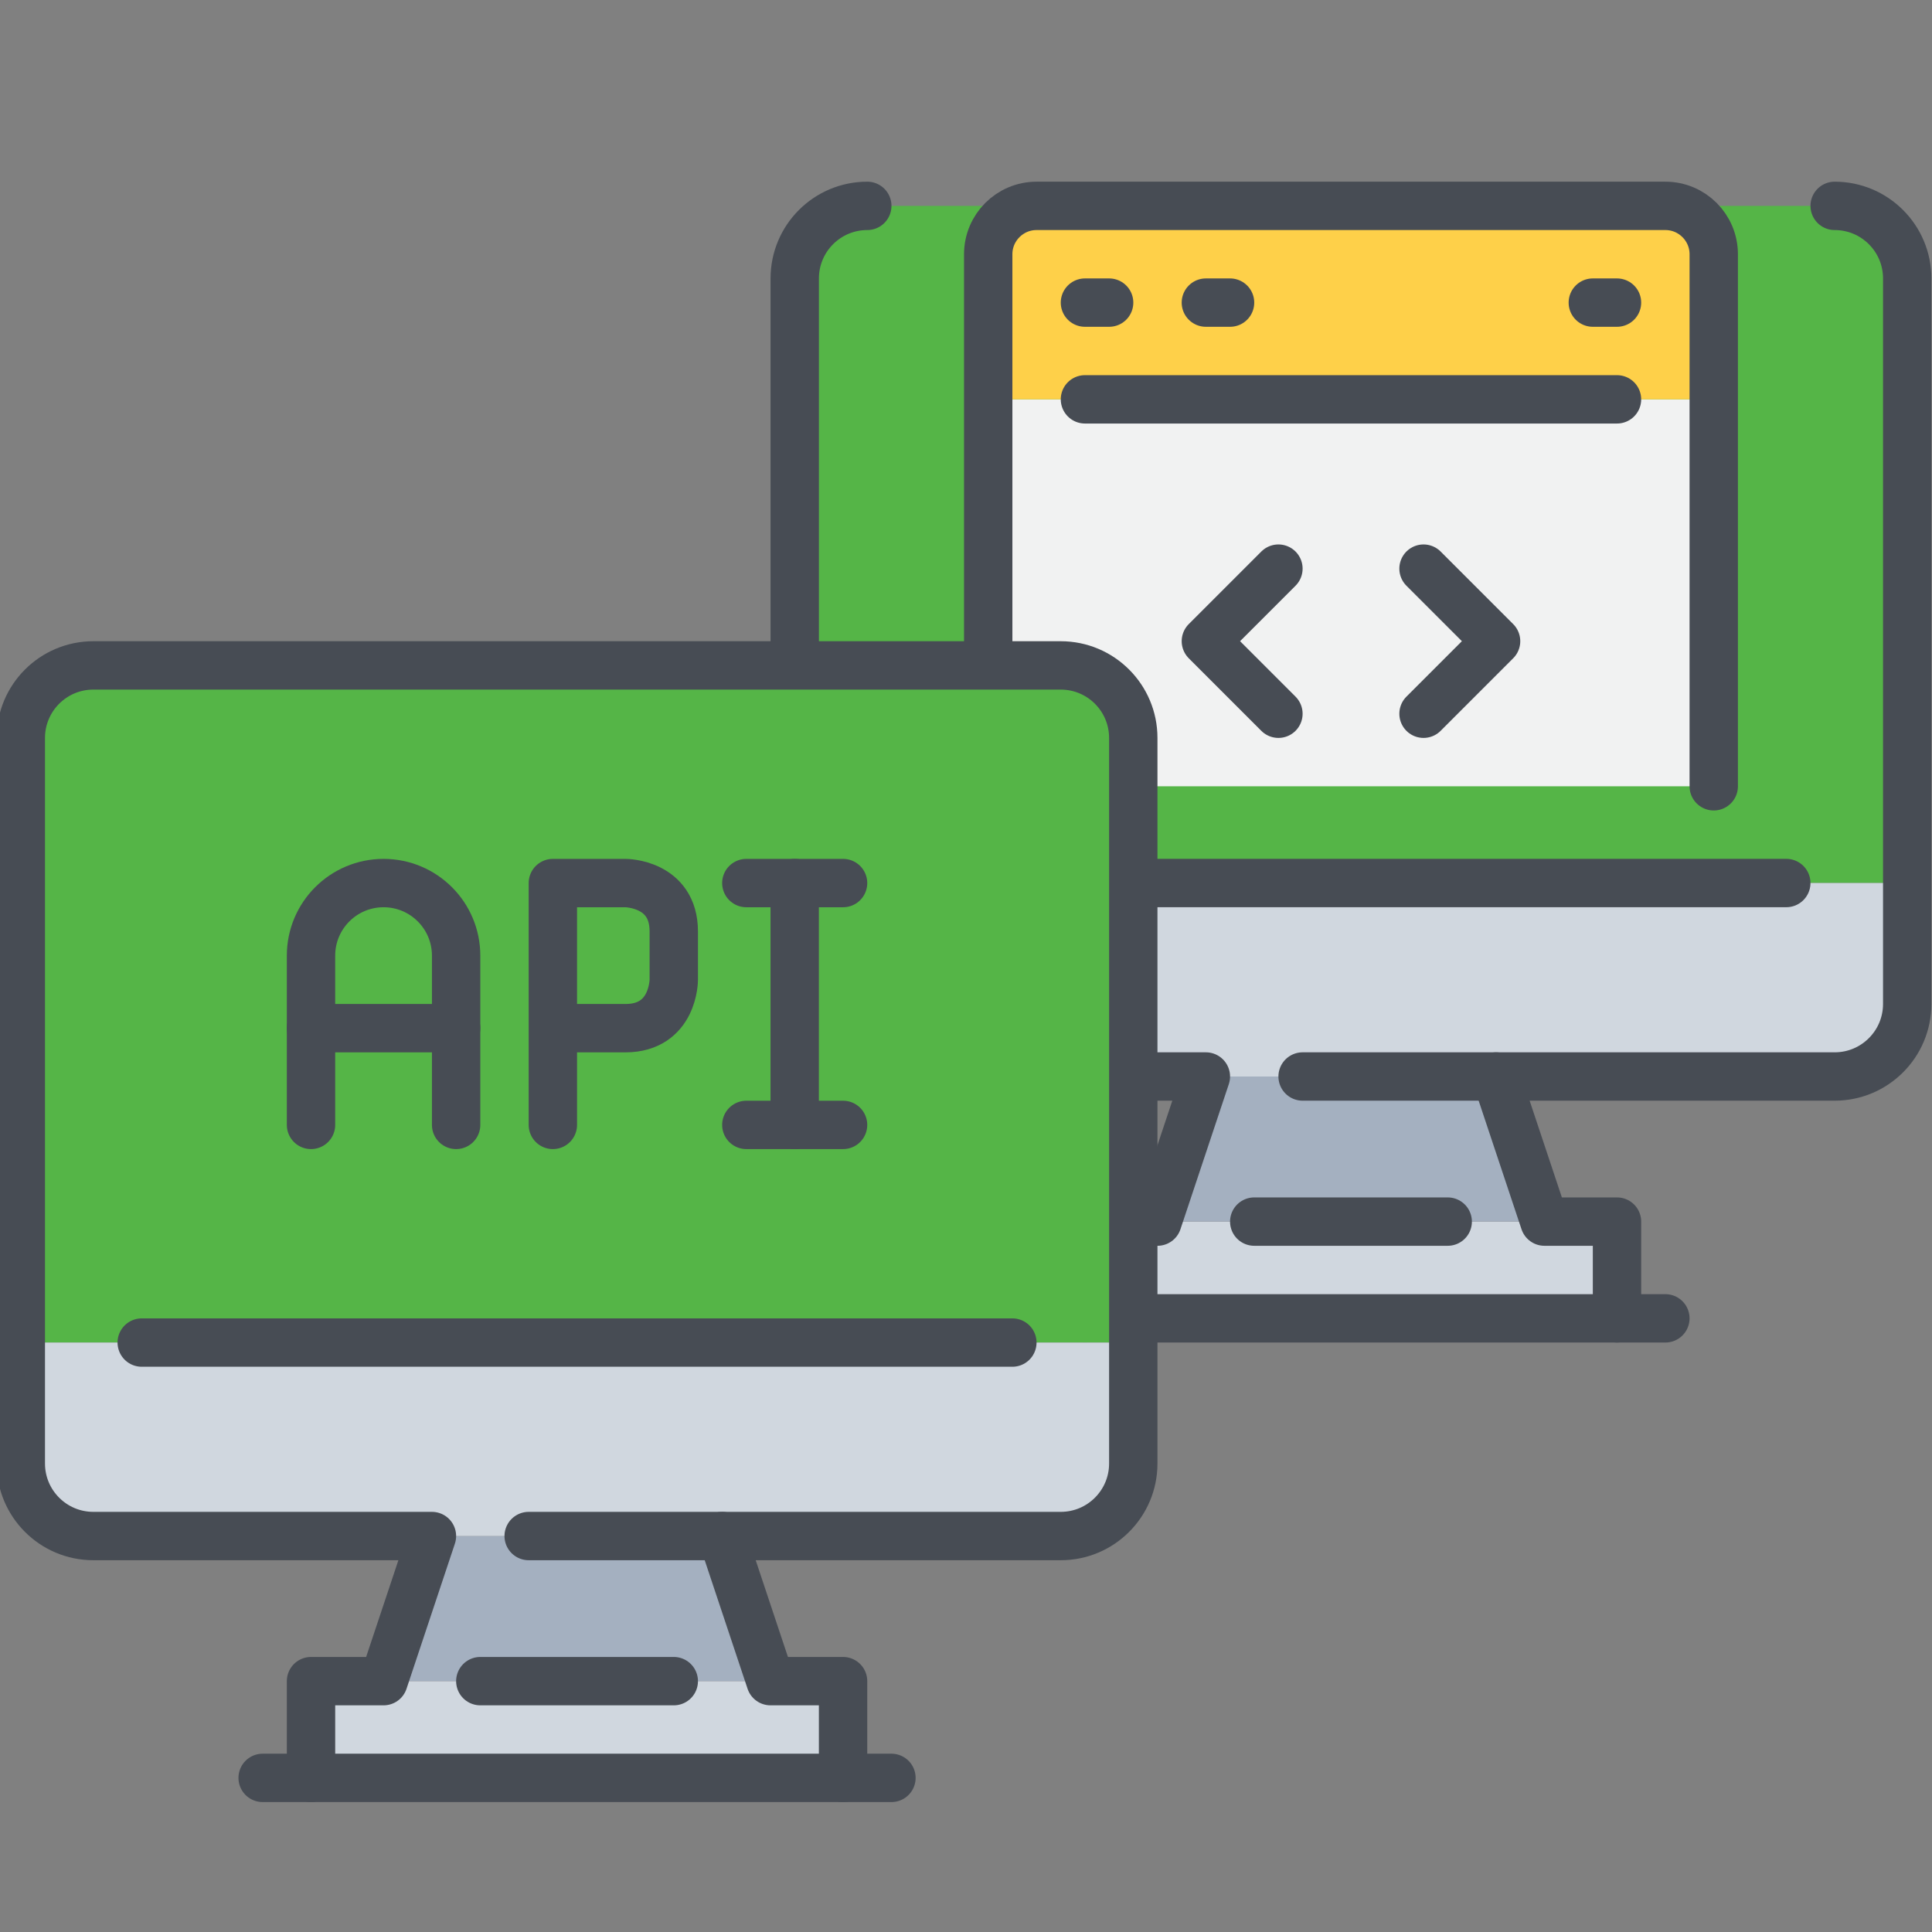
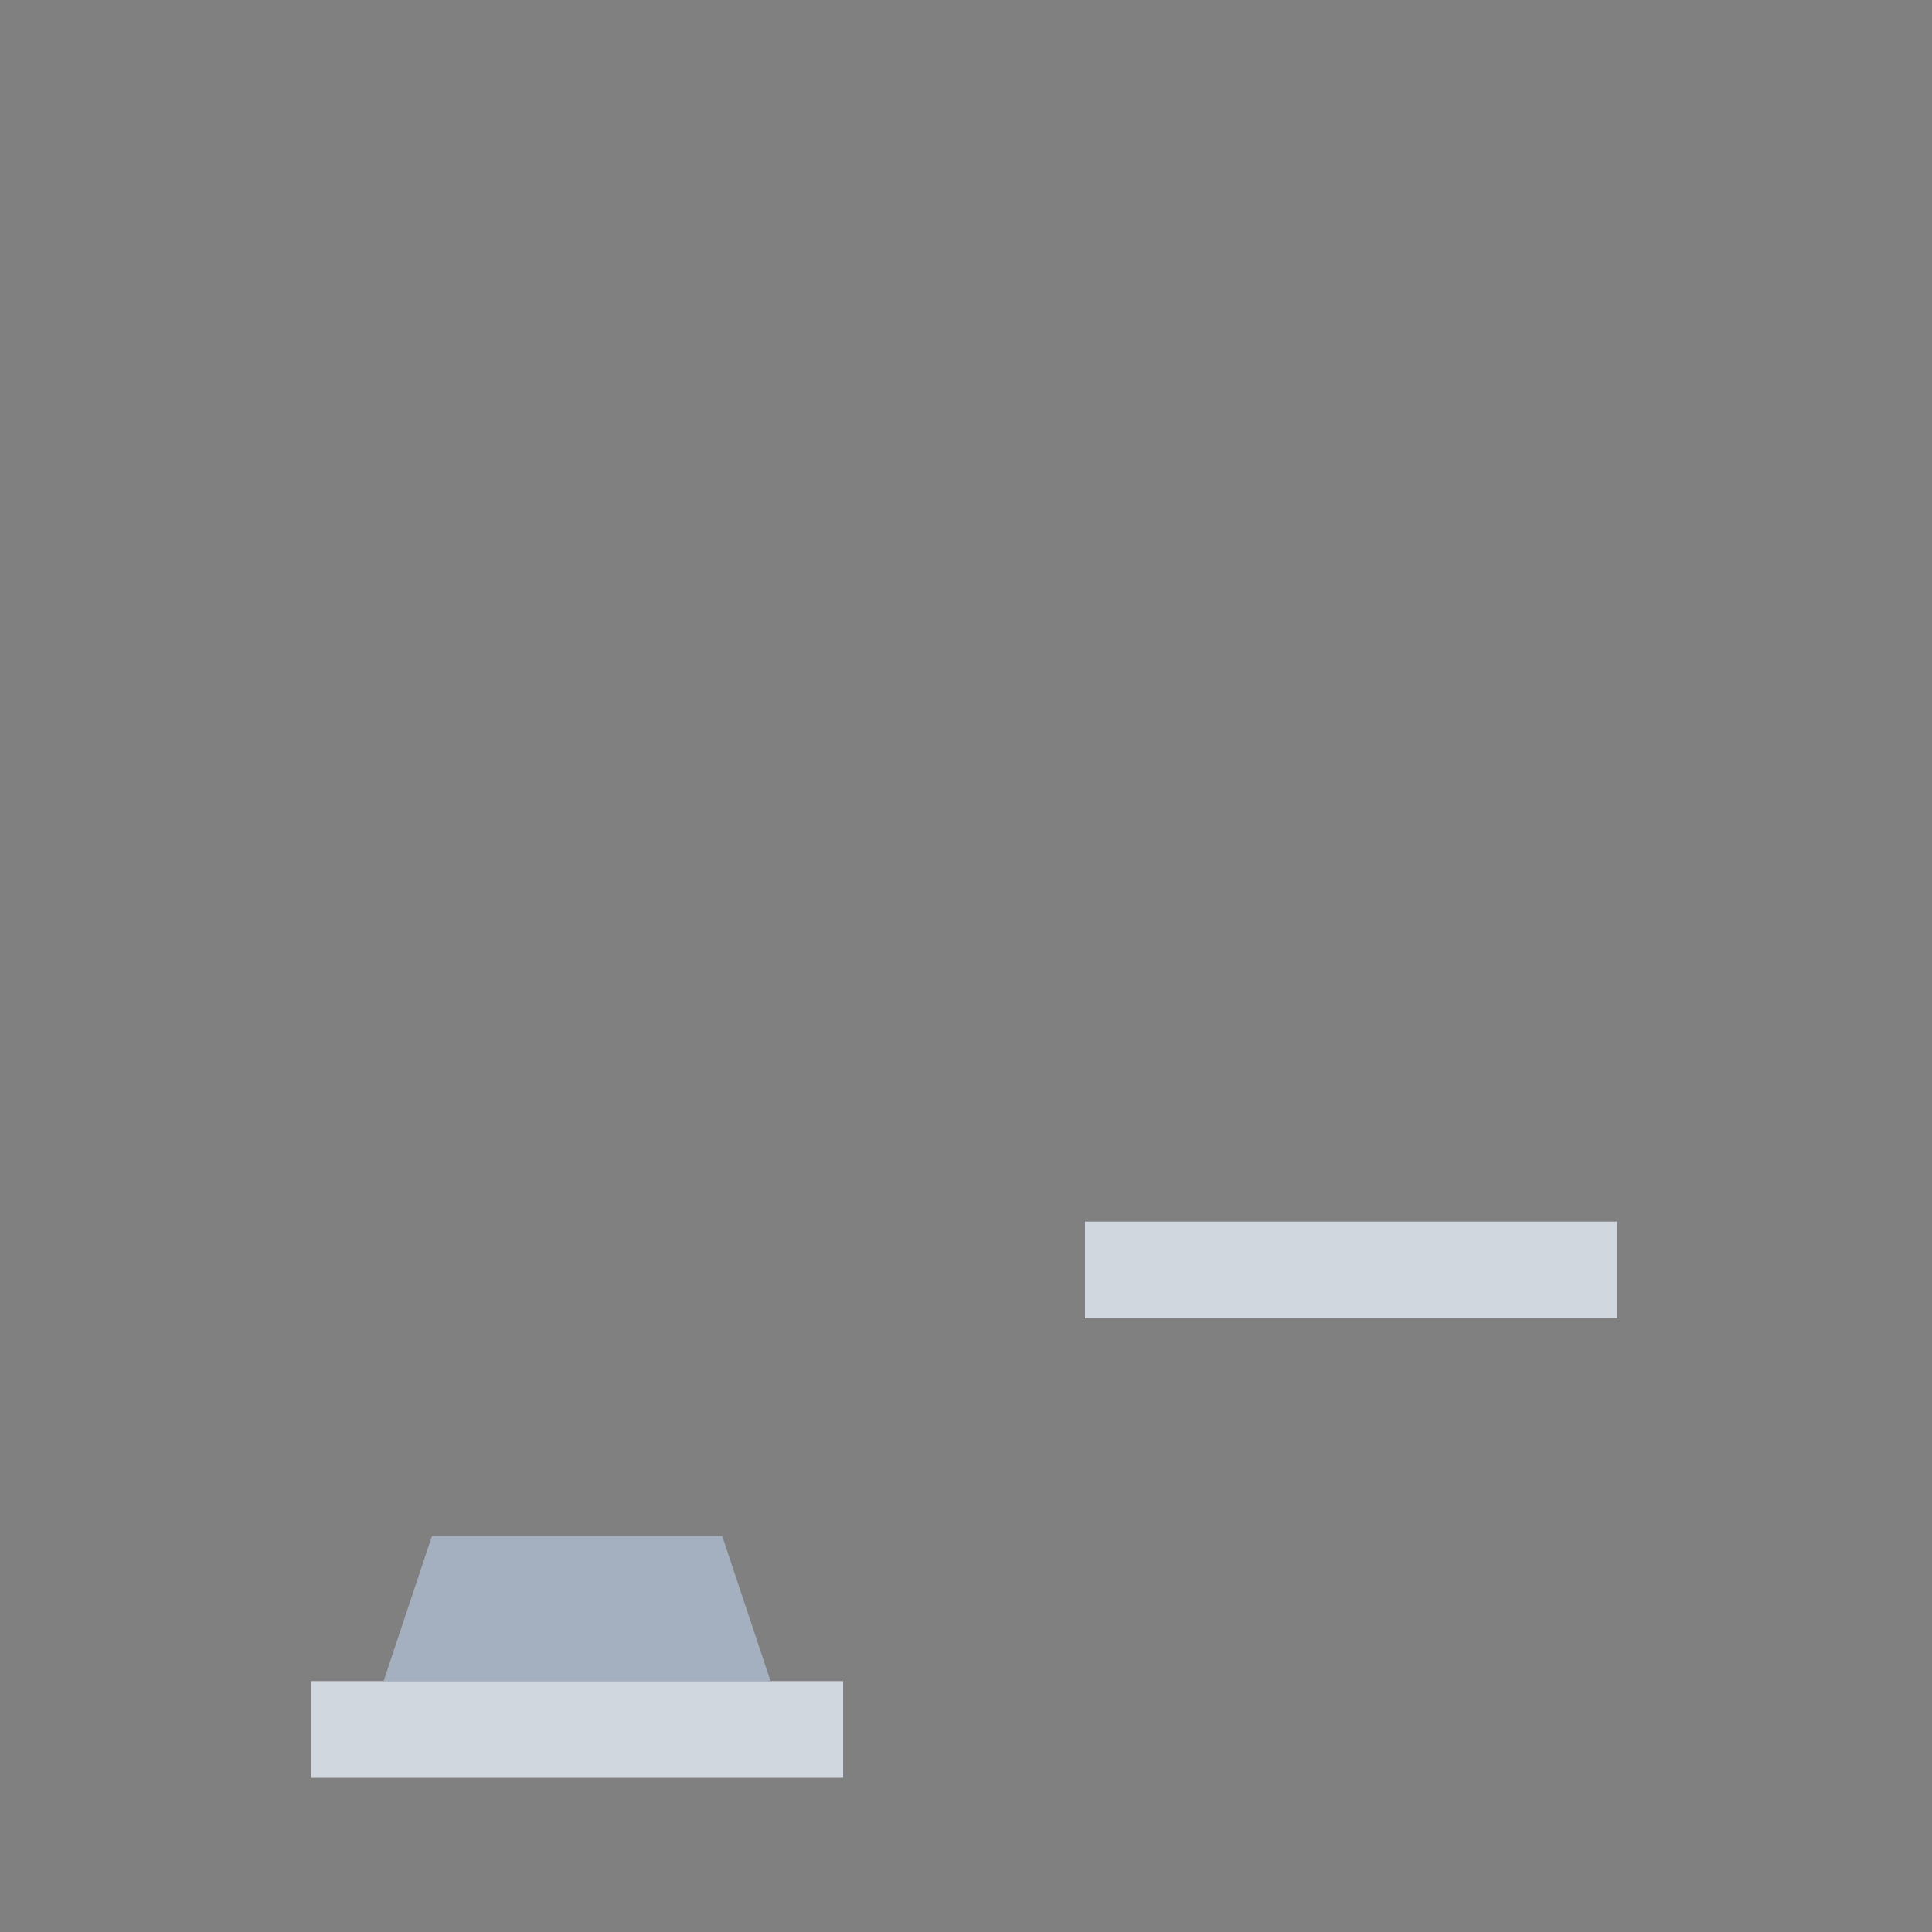
<svg xmlns="http://www.w3.org/2000/svg" width="64" height="64" version="1.1" viewBox="0 0 64 64" xml:space="preserve">
  <rect x="0" y="0" width="64" height="64" fill="#808080" stroke="none" />
  <defs>
    <clipPath id="clipPath26">
-       <path d="m0 48h48v-48h-48z" />
+       <path d="m0 48v-48h-48z" />
    </clipPath>
    <clipPath id="clipPath26-3">
-       <path d="m0 48h48v-48h-48z" />
-     </clipPath>
+       </clipPath>
  </defs>
  <g transform="matrix(1.333 0 0 -1.333 0 64)">
    <g transform="matrix(.601 0 0 .601 40.186 17.655)">
      <path d="m0 0v-4h-22v4h19z" fill="#d0d7df" />
    </g>
    <g transform="matrix(.601 0 0 .601 37.181 21.261)">
-       <path d="m0 0 2-6h-16l2 6h4z" fill="#a4b0c0" />
-     </g>
+       </g>
    <g transform="matrix(.601 0 0 .601 19.149 14.649)">
      <g clip-path="url(#clipPath26)">
        <g transform="translate(47,44)">
          <path d="m0 0v-25h-46v25c0 1.66 1.34 3 3 3h40c1.66 0 3-1.34 3-3" fill="#55b547" />
        </g>
        <g transform="translate(47,19)">
          <path d="m0 0v-5c0-1.66-1.34-3-3-3h-40c-1.66 0-3 1.34-3 3v5h41z" fill="#d0d7df" />
        </g>
        <path d="m39 23h-30v16h30z" fill="#f1f2f2" />
        <g transform="translate(39,45)">
          <path d="m0 0v-6h-30v6c0 1.1 0.9 2 2 2h26c1.1 0 2-0.9 2-2" fill="#fed049" />
        </g>
        <g transform="translate(6,19)">
          <path d="m0 0h36" fill="none" stroke="#474c54" stroke-linecap="round" stroke-linejoin="round" stroke-miterlimit="10" stroke-width="2" />
        </g>
        <g transform="translate(4,47)">
          <path d="m0 0c-1.657 0-3-1.343-3-3v-30c0-1.657 1.343-3 3-3h14l-2-6h-3v-4" fill="none" stroke="#474c54" stroke-linecap="round" stroke-linejoin="round" stroke-miterlimit="10" stroke-width="2" />
        </g>
        <g transform="translate(35,1)">
          <path d="m0 0v4h-3l-2 6h14c1.657 0 3 1.343 3 3v30c0 1.657-1.343 3-3 3" fill="none" stroke="#474c54" stroke-linecap="round" stroke-linejoin="round" stroke-miterlimit="10" stroke-width="2" />
        </g>
        <g transform="translate(11,1)">
          <path d="m0 0h26" fill="none" stroke="#474c54" stroke-linecap="round" stroke-linejoin="round" stroke-miterlimit="10" stroke-width="2" />
        </g>
        <g transform="translate(20,5)">
          <path d="m0 0h8" fill="none" stroke="#474c54" stroke-linecap="round" stroke-linejoin="round" stroke-miterlimit="10" stroke-width="2" />
        </g>
        <g transform="translate(30,11)">
          <path d="m0 0h-8" fill="none" stroke="#474c54" stroke-linecap="round" stroke-linejoin="round" stroke-miterlimit="10" stroke-width="2" />
        </g>
        <g transform="translate(39,23)">
          <path d="m0 0v22c0 1.104-0.896 2-2 2h-26c-1.104 0-2-0.896-2-2v-22" fill="none" stroke="#474c54" stroke-linecap="round" stroke-linejoin="round" stroke-miterlimit="10" stroke-width="2" />
        </g>
        <g transform="translate(13,43)">
          <path d="m0 0h1" fill="none" stroke="#474c54" stroke-linecap="round" stroke-linejoin="round" stroke-miterlimit="10" stroke-width="2" />
        </g>
        <g transform="translate(18,43)">
          <path d="m0 0h1" fill="none" stroke="#474c54" stroke-linecap="round" stroke-linejoin="round" stroke-miterlimit="10" stroke-width="2" />
        </g>
        <g transform="translate(34,43)">
          <path d="m0 0h1" fill="none" stroke="#474c54" stroke-linecap="round" stroke-linejoin="round" stroke-miterlimit="10" stroke-width="2" />
        </g>
        <g transform="translate(13,39)">
-           <path d="m0 0h22" fill="none" stroke="#474c54" stroke-linecap="round" stroke-linejoin="round" stroke-miterlimit="10" stroke-width="2" />
-         </g>
+           </g>
        <g transform="translate(21,32)">
          <path d="m0 0-3-3 3-3" fill="none" stroke="#474c54" stroke-linecap="round" stroke-linejoin="round" stroke-miterlimit="10" stroke-width="2" />
        </g>
        <g transform="translate(27,26)">
          <path d="m0 0 3 3-3 3" fill="none" stroke="#474c54" stroke-linecap="round" stroke-linejoin="round" stroke-miterlimit="10" stroke-width="2" />
        </g>
        <rect transform="scale(1,-1)" x="66.519" y="-39.381" width="15.878" height="22.692" fill="#55b547" stroke-width="1.248" />
        <rect transform="scale(1,-1)" x="74.385" y="-42.525" width="19.834" height="21.413" fill="#55b547" stroke-width="1.248" />
        <g fill-opacity="0">
          <rect transform="scale(1,-1)" x="68.244" y="-44.782" width="29.705" height="22.42" stroke-width="1.248" />
          <g stroke-width=".094">
            <path transform="matrix(1.248 0 0 -1.248 -31.86 55.487)" d="m59.918 28.913c-0.077-0.166-0.246-0.355-0.375-0.419-0.182-0.09-2.569-0.117-10.721-0.118l-10.487-0.001v-2.346h8.821c8.453 0 8.821 0.007 8.821 0.17 0 0.231 0.327 0.565 0.626 0.64 0.374 0.094 0.717-0.072 0.9-0.436 0.155-0.307 0.164-0.891 0.141-9.43l-0.025-9.103-0.244-0.492-0.244-0.492h1.44c1.167 0 1.44 0.025 1.44 0.13 0 0.293 0.34 0.549 0.831 0.627 0.664 0.105 1.123 0.406 1.337 0.876 0.167 0.367 0.175 0.842 0.177 10.543l0.002 10.158-2.299-4e-3 -0.141-0.303z" />
            <path transform="matrix(1.248 0 0 -1.248 -31.86 55.487)" d="m59.918 28.913c-0.077-0.166-0.246-0.355-0.375-0.419-0.182-0.09-2.569-0.117-10.721-0.118l-10.487-0.001v-2.346h8.821c8.453 0 8.821 0.007 8.821 0.17 0 0.231 0.327 0.565 0.626 0.64 0.374 0.094 0.717-0.072 0.9-0.436 0.155-0.307 0.164-0.891 0.141-9.43l-0.025-9.103-0.244-0.492-0.244-0.492h1.44c1.167 0 1.44 0.025 1.44 0.13 0 0.293 0.34 0.549 0.831 0.627 0.664 0.105 1.123 0.406 1.337 0.876 0.167 0.367 0.175 0.842 0.177 10.543l0.002 10.158-2.299-4e-3 -0.141-0.303z" />
            <path transform="matrix(1.248 0 0 -1.248 -31.86 55.487)" d="m59.918 28.913c-0.077-0.166-0.246-0.355-0.375-0.419-0.182-0.09-2.569-0.117-10.721-0.118l-10.487-0.001v-2.346h8.821c8.453 0 8.821 0.007 8.821 0.17 0 0.231 0.327 0.565 0.626 0.64 0.374 0.094 0.717-0.072 0.9-0.436 0.155-0.307 0.164-0.891 0.141-9.43l-0.025-9.103-0.244-0.492-0.244-0.492h1.44c1.167 0 1.44 0.025 1.44 0.13 0 0.293 0.34 0.549 0.831 0.627 0.664 0.105 1.123 0.406 1.337 0.876 0.167 0.367 0.175 0.842 0.177 10.543l0.002 10.158-2.299-4e-3 -0.141-0.303z" />
            <path transform="matrix(1.248 0 0 -1.248 -31.86 55.487)" d="m1.548 34.236c0-9.947 0.004-10.194 0.185-10.548 0.102-0.199 0.344-0.461 0.54-0.583l0.355-0.221 16.282-0.028c11.126-0.019 16.389 0.003 16.621 0.07 0.476 0.138 0.828 0.441 1.031 0.888 0.166 0.365 0.174 0.854 0.176 10.494l0.002 10.111h-2.323l-0.118-0.285c-0.065-0.157-0.194-0.326-0.287-0.375-0.106-0.057-5.653-0.09-14.912-0.09h-14.744l-0.23 0.23c-0.127 0.127-0.23 0.296-0.23 0.375 0 0.123-0.178 0.145-1.173 0.145h-1.173zm9.051 3.765c0.175-0.073 0.364-0.218 0.419-0.322 0.059-0.11 0.101-0.743 0.101-1.509v-1.32h3.191v1.355c0 1.276 0.013 1.37 0.214 1.605 0.288 0.335 0.838 0.347 1.16 0.025l0.225-0.225-3.75e-4 -3.28c-1.88e-4 -1.804-0.038-3.408-0.083-3.564-0.254-0.871-0.945-1.661-1.792-2.052-0.714-0.329-1.345-0.391-2.079-0.203-1.015 0.259-1.706 0.84-2.184 1.835l-0.293 0.61v3.298c0 3.166 0.008 3.306 0.188 3.507 0.151 0.168 0.405 0.327 0.59 0.368 0.015 0.003 0.17-0.054 0.344-0.127zm8.309-0.207c0.226-0.218 0.236-0.278 0.265-1.586l0.03-1.359h1.075c1.209 0 1.579-0.105 2.086-0.591 0.632-0.606 0.713-0.884 0.749-2.552 0.032-1.498 0.031-1.503-0.237-2.018-0.327-0.628-0.927-1.066-1.672-1.22-0.298-0.062-1.094-0.094-1.884-0.077-1.367 0.03-1.368 0.031-1.594 0.294l-0.226 0.263v4.271c0 2.876 0.033 4.332 0.101 4.46 0.127 0.237 0.635 0.464 0.884 0.394 0.103-0.029 0.293-0.154 0.422-0.279zm9.333 0.207c0.56-0.234 0.701-0.866 0.291-1.308-0.2-0.216-0.304-0.248-0.798-0.248h-0.568v-6.381l0.54-3e-3c0.565-0.003 0.765-0.095 0.947-0.437 0.171-0.321 0.129-0.653-0.117-0.939l-0.226-0.263-1.832-0.029c-2.01-0.032-2.324 0.032-2.505 0.509-0.148 0.389-0.104 0.599 0.184 0.888 0.238 0.238 0.344 0.274 0.798 0.274h0.523v6.381h-0.555c-0.504 0-0.577 0.026-0.798 0.289-0.27 0.321-0.298 0.519-0.128 0.893 0.195 0.427 0.524 0.499 2.304 0.503 1.193 0.003 1.706-0.031 1.94-0.129z" />
            <path transform="matrix(1.248 0 0 -1.248 -31.86 55.487)" d="m8.16 59.394c-0.31-0.31-0.295-0.658 0.044-0.997 0.238-0.238 0.344-0.274 0.798-0.274h0.523v-1.262c0-1.328 0.072-1.649 0.409-1.823 0.11-0.057 0.662-0.114 1.225-0.128l1.024-0.024 0.501-1.499c0.275-0.825 0.501-1.551 0.501-1.615 0-0.09-1.196-0.122-5.421-0.143l-5.421-0.027-0.627-0.309c-0.682-0.336-1.148-0.805-1.498-1.508l-0.216-0.435v-25.806l0.225-0.422c0.348-0.655 0.643-0.997 1.121-1.304 0.928-0.595 0.42-0.573 12.889-0.573h11.333l0.052-12.809 0.248-0.53c0.455-0.971 1.415-1.686 2.455-1.828 0.719-0.099 1.191 0.226 1.191 0.818 0 0.314-0.387 0.611-0.884 0.68-0.574 0.079-1.017 0.351-1.293 0.795l-0.216 0.347-0.052 12.528h4.879l0.026-6.733c0.026-6.699 0.027-6.735 0.229-7.109 0.239-0.443 0.699-0.895 1.158-1.139 0.315-0.168 0.782-0.175 11.402-0.175h11.073l0.375 0.203c0.443 0.239 0.895 0.699 1.139 1.158 0.166 0.313 0.176 0.762 0.201 9.431 0.015 5.006 0.003 9.199-0.026 9.316-0.14 0.57-0.86 0.783-1.25 0.369l-0.202-0.215-0.051-18.259-0.306-0.274-0.306-0.274h-21.285l-0.289 0.243-0.289 0.243v13.192l1.15 0.04c1.005 0.035 1.222 0.073 1.724 0.3 0.712 0.322 1.26 0.872 1.603 1.606l0.263 0.563 0.061 4.739h21.109l0.23 0.23c0.305 0.305 0.311 0.788 0.013 1.067l-0.217 0.204h-21.149v4.88h0.784c1.2 0 1.562 0.19 1.562 0.817 0 0.316-1.523 4.924-1.734 5.246-0.08 0.122-0.25 0.248-0.379 0.28-0.227 0.057-0.233 0.082-0.233 0.893v0.834h14.452v-1.689h-0.928c-0.745 0-0.967-0.032-1.127-0.164-0.136-0.112-0.43-0.859-0.933-2.369l-0.734-2.205-3.11-0.047c-3.06-0.046-3.113-0.05-3.319-0.256-0.281-0.281-0.281-0.802 9.4e-5 -1.083l0.209-0.209 9.264-0.047c8.792-0.045 9.279-0.056 9.55-0.22 0.157-0.095 0.389-0.324 0.516-0.509l0.23-0.336v-25.069l-0.216-0.347c-0.274-0.441-0.718-0.716-1.28-0.793-0.536-0.073-0.784-0.264-0.861-0.663-0.049-0.254-0.011-0.348 0.24-0.599 0.28-0.28 0.328-0.295 0.809-0.245 1.093 0.113 2.088 0.826 2.561 1.835l0.248 0.53v25.619l-0.205 0.443c-0.266 0.576-0.944 1.295-1.466 1.556-0.228 0.114-0.637 0.249-0.909 0.301-0.293 0.055-2.582 0.094-5.59 0.094h-5.094l0.54 1.619 0.54 1.619 0.977 0.023c0.538 0.013 1.075 0.046 1.195 0.074 0.368 0.086 0.486 0.552 0.486 1.918v1.223l0.54 3e-3c0.297 0.002 0.607 0.054 0.688 0.117 0.423 0.325 0.43 0.869 0.016 1.195-0.232 0.183-0.401 0.186-8.757 0.186h-8.52l-0.036 2.369c-0.03 1.989-0.063 2.442-0.205 2.819-0.231 0.617-0.978 1.407-1.632 1.729l-0.534 0.262-5.475 0.027c-4.239 0.021-5.465 0.053-5.433 0.141 0.023 0.063 0.269 0.8 0.546 1.639l0.504 1.525h1.062c1.003 0 1.075 0.013 1.292 0.23 0.223 0.223 0.23 0.271 0.23 1.595v1.365h0.567c0.477 0 0.604 0.037 0.798 0.23 0.305 0.305 0.311 0.788 0.013 1.067l-0.217 0.204h-21.439zm19.007-2.116v-0.845h-0.956c-0.842 0-0.981-0.024-1.165-0.197-0.141-0.132-0.451-0.918-0.944-2.393l-0.735-2.196-2.975-4e-5c-3.148-4.1e-5 -3.349-0.025-3.537-0.437-0.16-0.352-0.126-0.582 0.126-0.834l0.23-0.23 9.083-0.007c6.713-0.005 9.158-0.036 9.368-0.117 0.435-0.168 0.661-0.361 0.902-0.769l0.22-0.373 0.028-12.012c0.015-6.606 0.002-12.231-0.03-12.5-0.066-0.562-0.336-1.011-0.789-1.316l-0.317-0.213h-16.512c-18.495 0-16.92-0.062-17.416 0.688l-0.25 0.377-0.026 12.394c-0.023 11.162-0.011 12.433 0.124 12.79 0.177 0.468 0.57 0.826 1.054 0.96 0.223 0.062 2.449 0.097 6.148 0.097l5.799 5.63e-4 0.23 0.23c0.127 0.127 0.23 0.327 0.23 0.446 0 0.346-1.685 5.304-1.849 5.44-0.094 0.078-0.52 0.142-1.144 0.171l-0.995 0.047-0.054 1.642h16.148v-0.845zm11.505-20.199 0.214-0.633h-0.552l0.007 0.774c0.004 0.426 0.032 0.711 0.062 0.633 0.03-0.077 0.151-0.426 0.269-0.774z" />
          </g>
        </g>
      </g>
    </g>
    <g transform="matrix(.601 0 0 .601 20.953 6.235)">
      <path d="m0 0v-4h-22v4h19z" fill="#d0d7df" />
    </g>
    <g transform="matrix(.601 0 0 .601 17.947 9.841)">
      <path d="m0 0 2-6h-16l2 6h4z" fill="#a4b0c0" />
    </g>
    <g transform="matrix(.601 0 0 .601 -.084 3.229)">
      <g clip-path="url(#clipPath26-3)">
        <g transform="translate(47,44)">
          <path d="m0 0v-25h-46v25c0 1.66 1.34 3 3 3h40c1.66 0 3-1.34 3-3" fill="#55b547" />
        </g>
        <g transform="translate(47,19)">
          <path d="m0 0v-5c0-1.66-1.34-3-3-3h-40c-1.66 0-3 1.34-3 3v5h41z" fill="#d0d7df" />
        </g>
        <g transform="translate(6,19)">
          <path d="m0 0h36" fill="none" stroke="#474c54" stroke-linecap="round" stroke-linejoin="round" stroke-miterlimit="10" stroke-width="2" />
        </g>
        <g transform="translate(35,1)">
          <path d="m0 0v4h-3l-2 6h14c1.657 0 3 1.343 3 3v30c0 1.657-1.343 3-3 3h-40c-1.657 0-3-1.343-3-3v-30c0-1.657 1.343-3 3-3h14l-2-6h-3v-4" fill="none" stroke="#474c54" stroke-linecap="round" stroke-linejoin="round" stroke-miterlimit="10" stroke-width="2" />
        </g>
        <g transform="translate(11,1)">
          <path d="m0 0h26" fill="none" stroke="#474c54" stroke-linecap="round" stroke-linejoin="round" stroke-miterlimit="10" stroke-width="2" />
        </g>
        <g transform="translate(20,5)">
          <path d="m0 0h8" fill="none" stroke="#474c54" stroke-linecap="round" stroke-linejoin="round" stroke-miterlimit="10" stroke-width="2" />
        </g>
        <g transform="translate(30,11)">
          <path d="m0 0h-8" fill="none" stroke="#474c54" stroke-linecap="round" stroke-linejoin="round" stroke-miterlimit="10" stroke-width="2" />
        </g>
        <g transform="translate(33,38)">
          <path d="m0 0v-10" fill="none" stroke="#474c54" stroke-linecap="round" stroke-linejoin="round" stroke-miterlimit="10" stroke-width="2" />
        </g>
        <g transform="translate(23,28)">
-           <path d="m0 0v10h3s2 0 2-2v-2s0-2-2-2h-3" fill="none" stroke="#474c54" stroke-linecap="round" stroke-linejoin="round" stroke-miterlimit="10" stroke-width="2" />
-         </g>
+           </g>
        <g transform="translate(31,38)">
          <path d="m0 0h4" fill="none" stroke="#474c54" stroke-linecap="round" stroke-linejoin="round" stroke-miterlimit="10" stroke-width="2" />
        </g>
        <g transform="translate(31,28)">
          <path d="m0 0h4" fill="none" stroke="#474c54" stroke-linecap="round" stroke-linejoin="round" stroke-miterlimit="10" stroke-width="2" />
        </g>
        <g transform="translate(19,28)">
          <path d="m0 0v7c0 1.657-1.343 3-3 3s-3-1.343-3-3v-7" fill="none" stroke="#474c54" stroke-linecap="round" stroke-linejoin="round" stroke-miterlimit="10" stroke-width="2" />
        </g>
        <g transform="translate(13,32)">
          <path d="m0 0h6" fill="none" stroke="#474c54" stroke-linecap="round" stroke-linejoin="round" stroke-miterlimit="10" stroke-width="2" />
        </g>
      </g>
    </g>
  </g>
</svg>